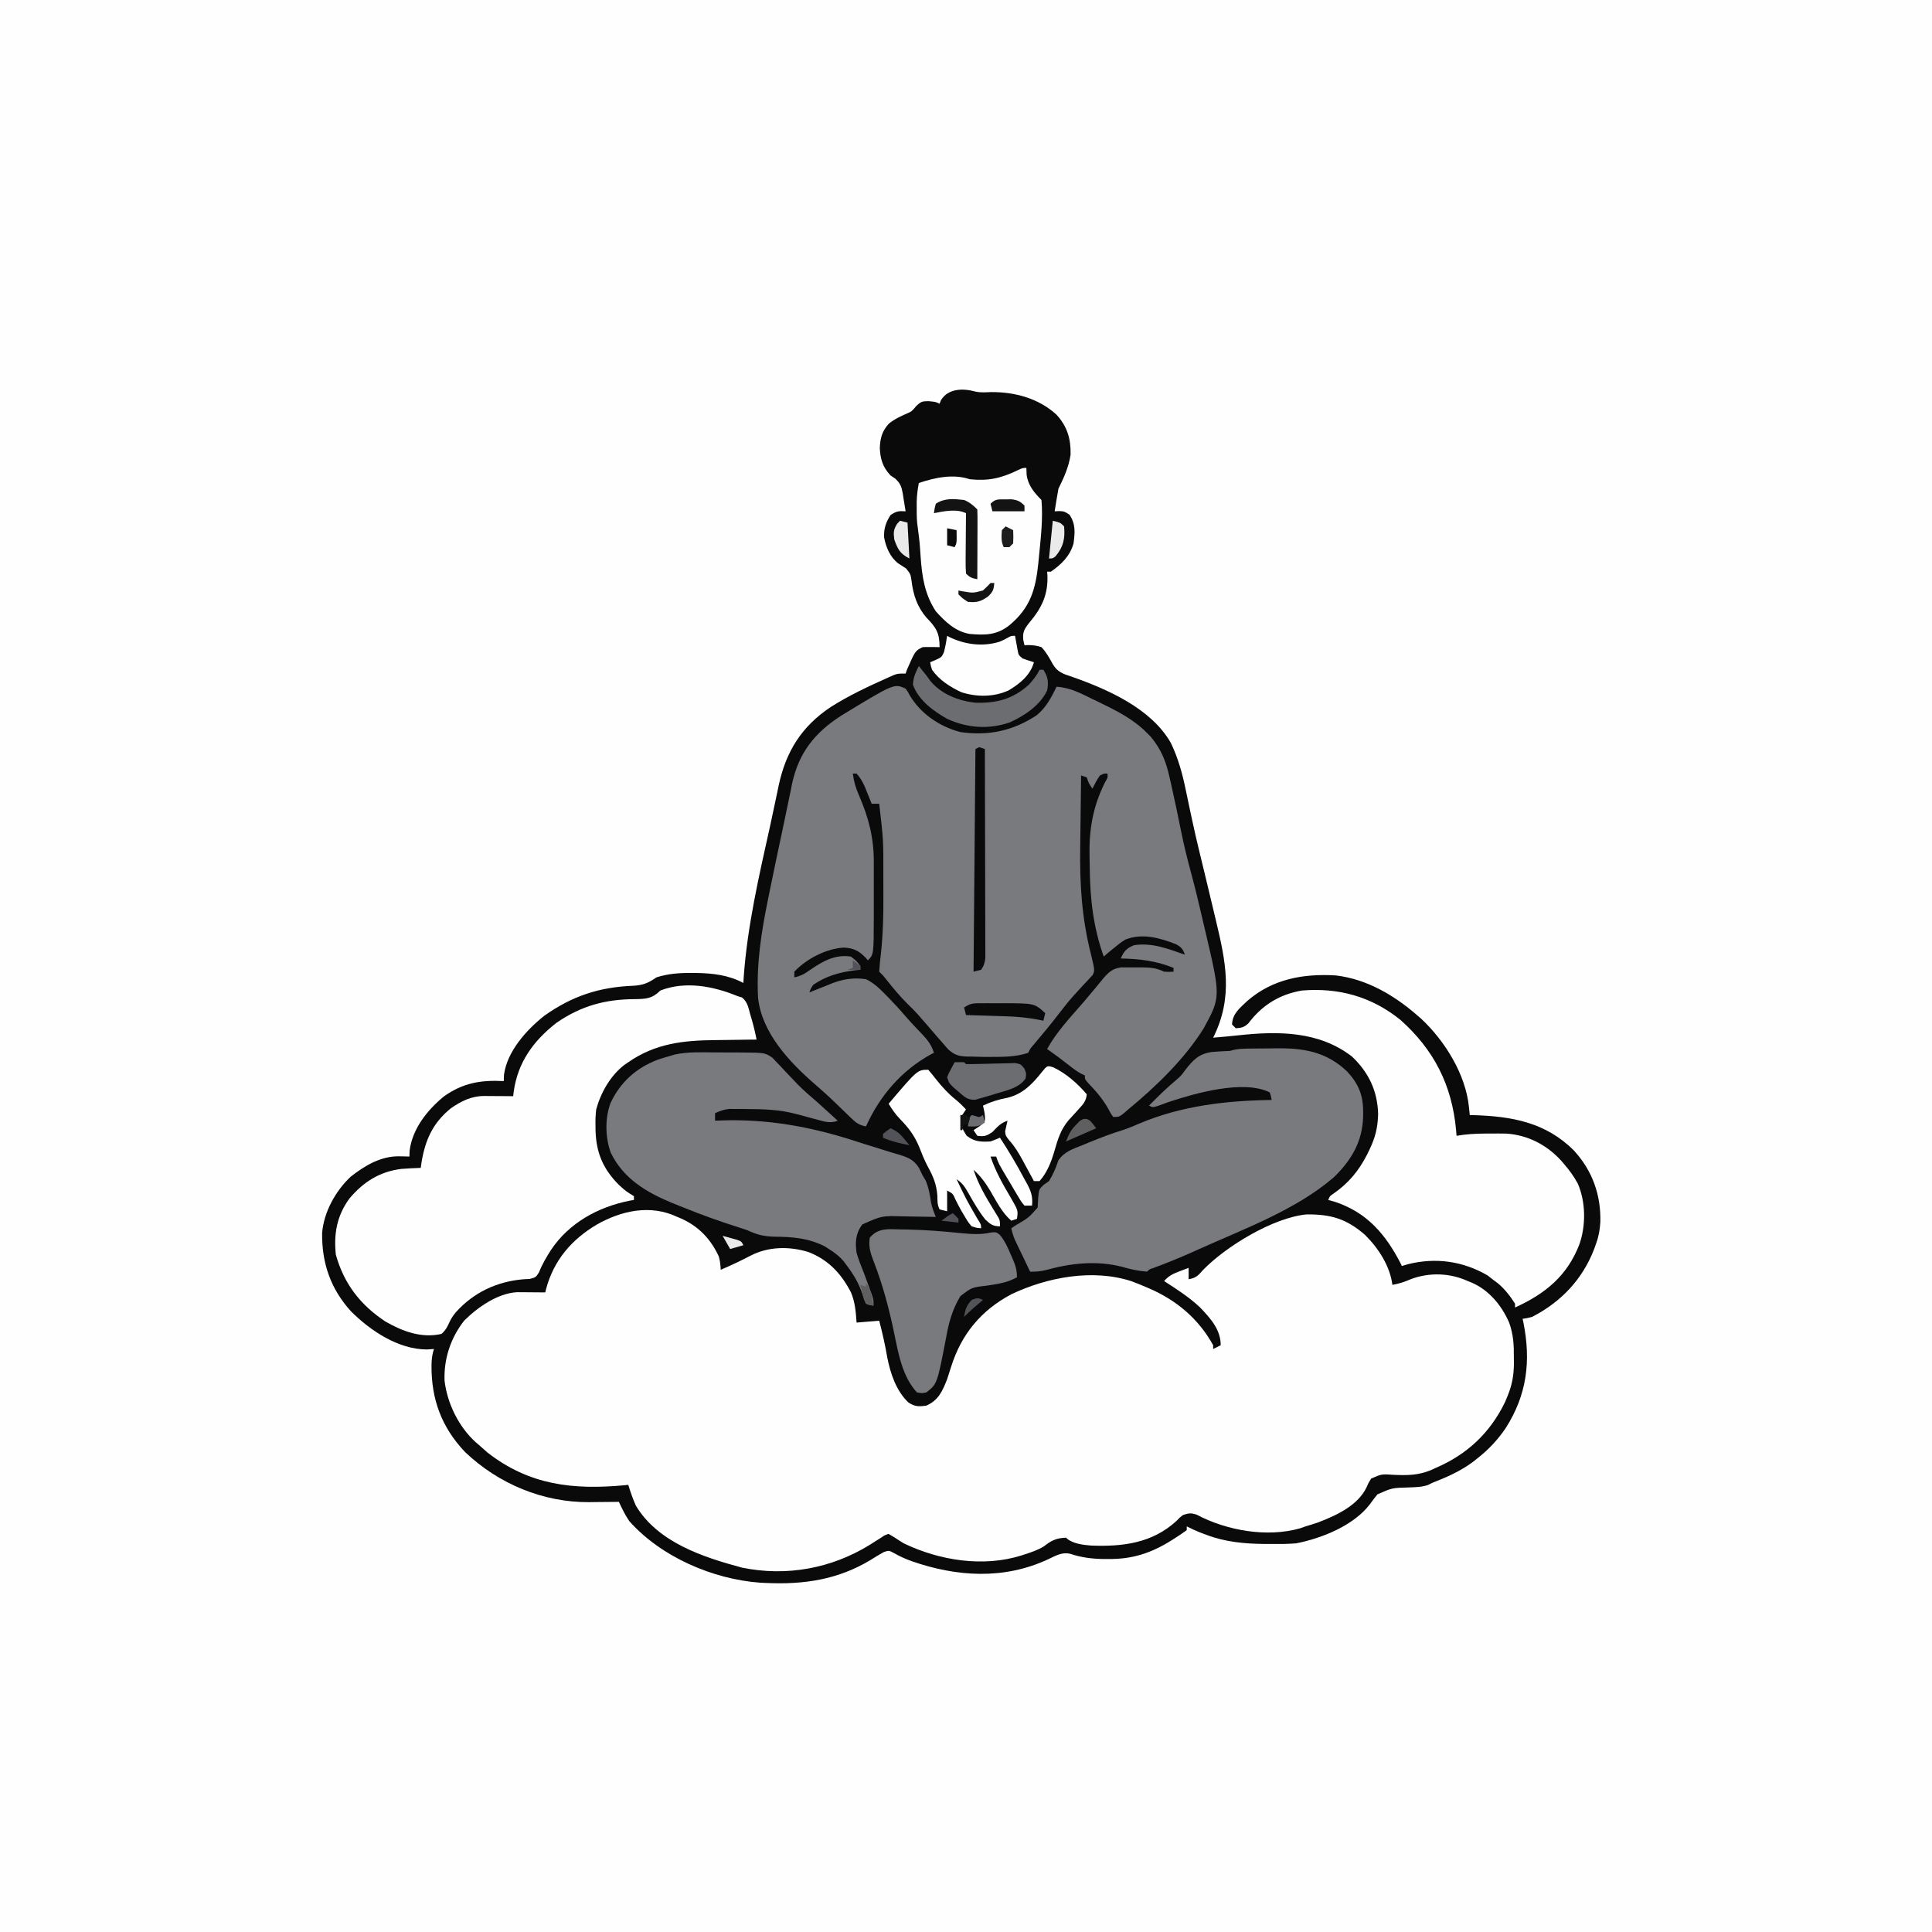
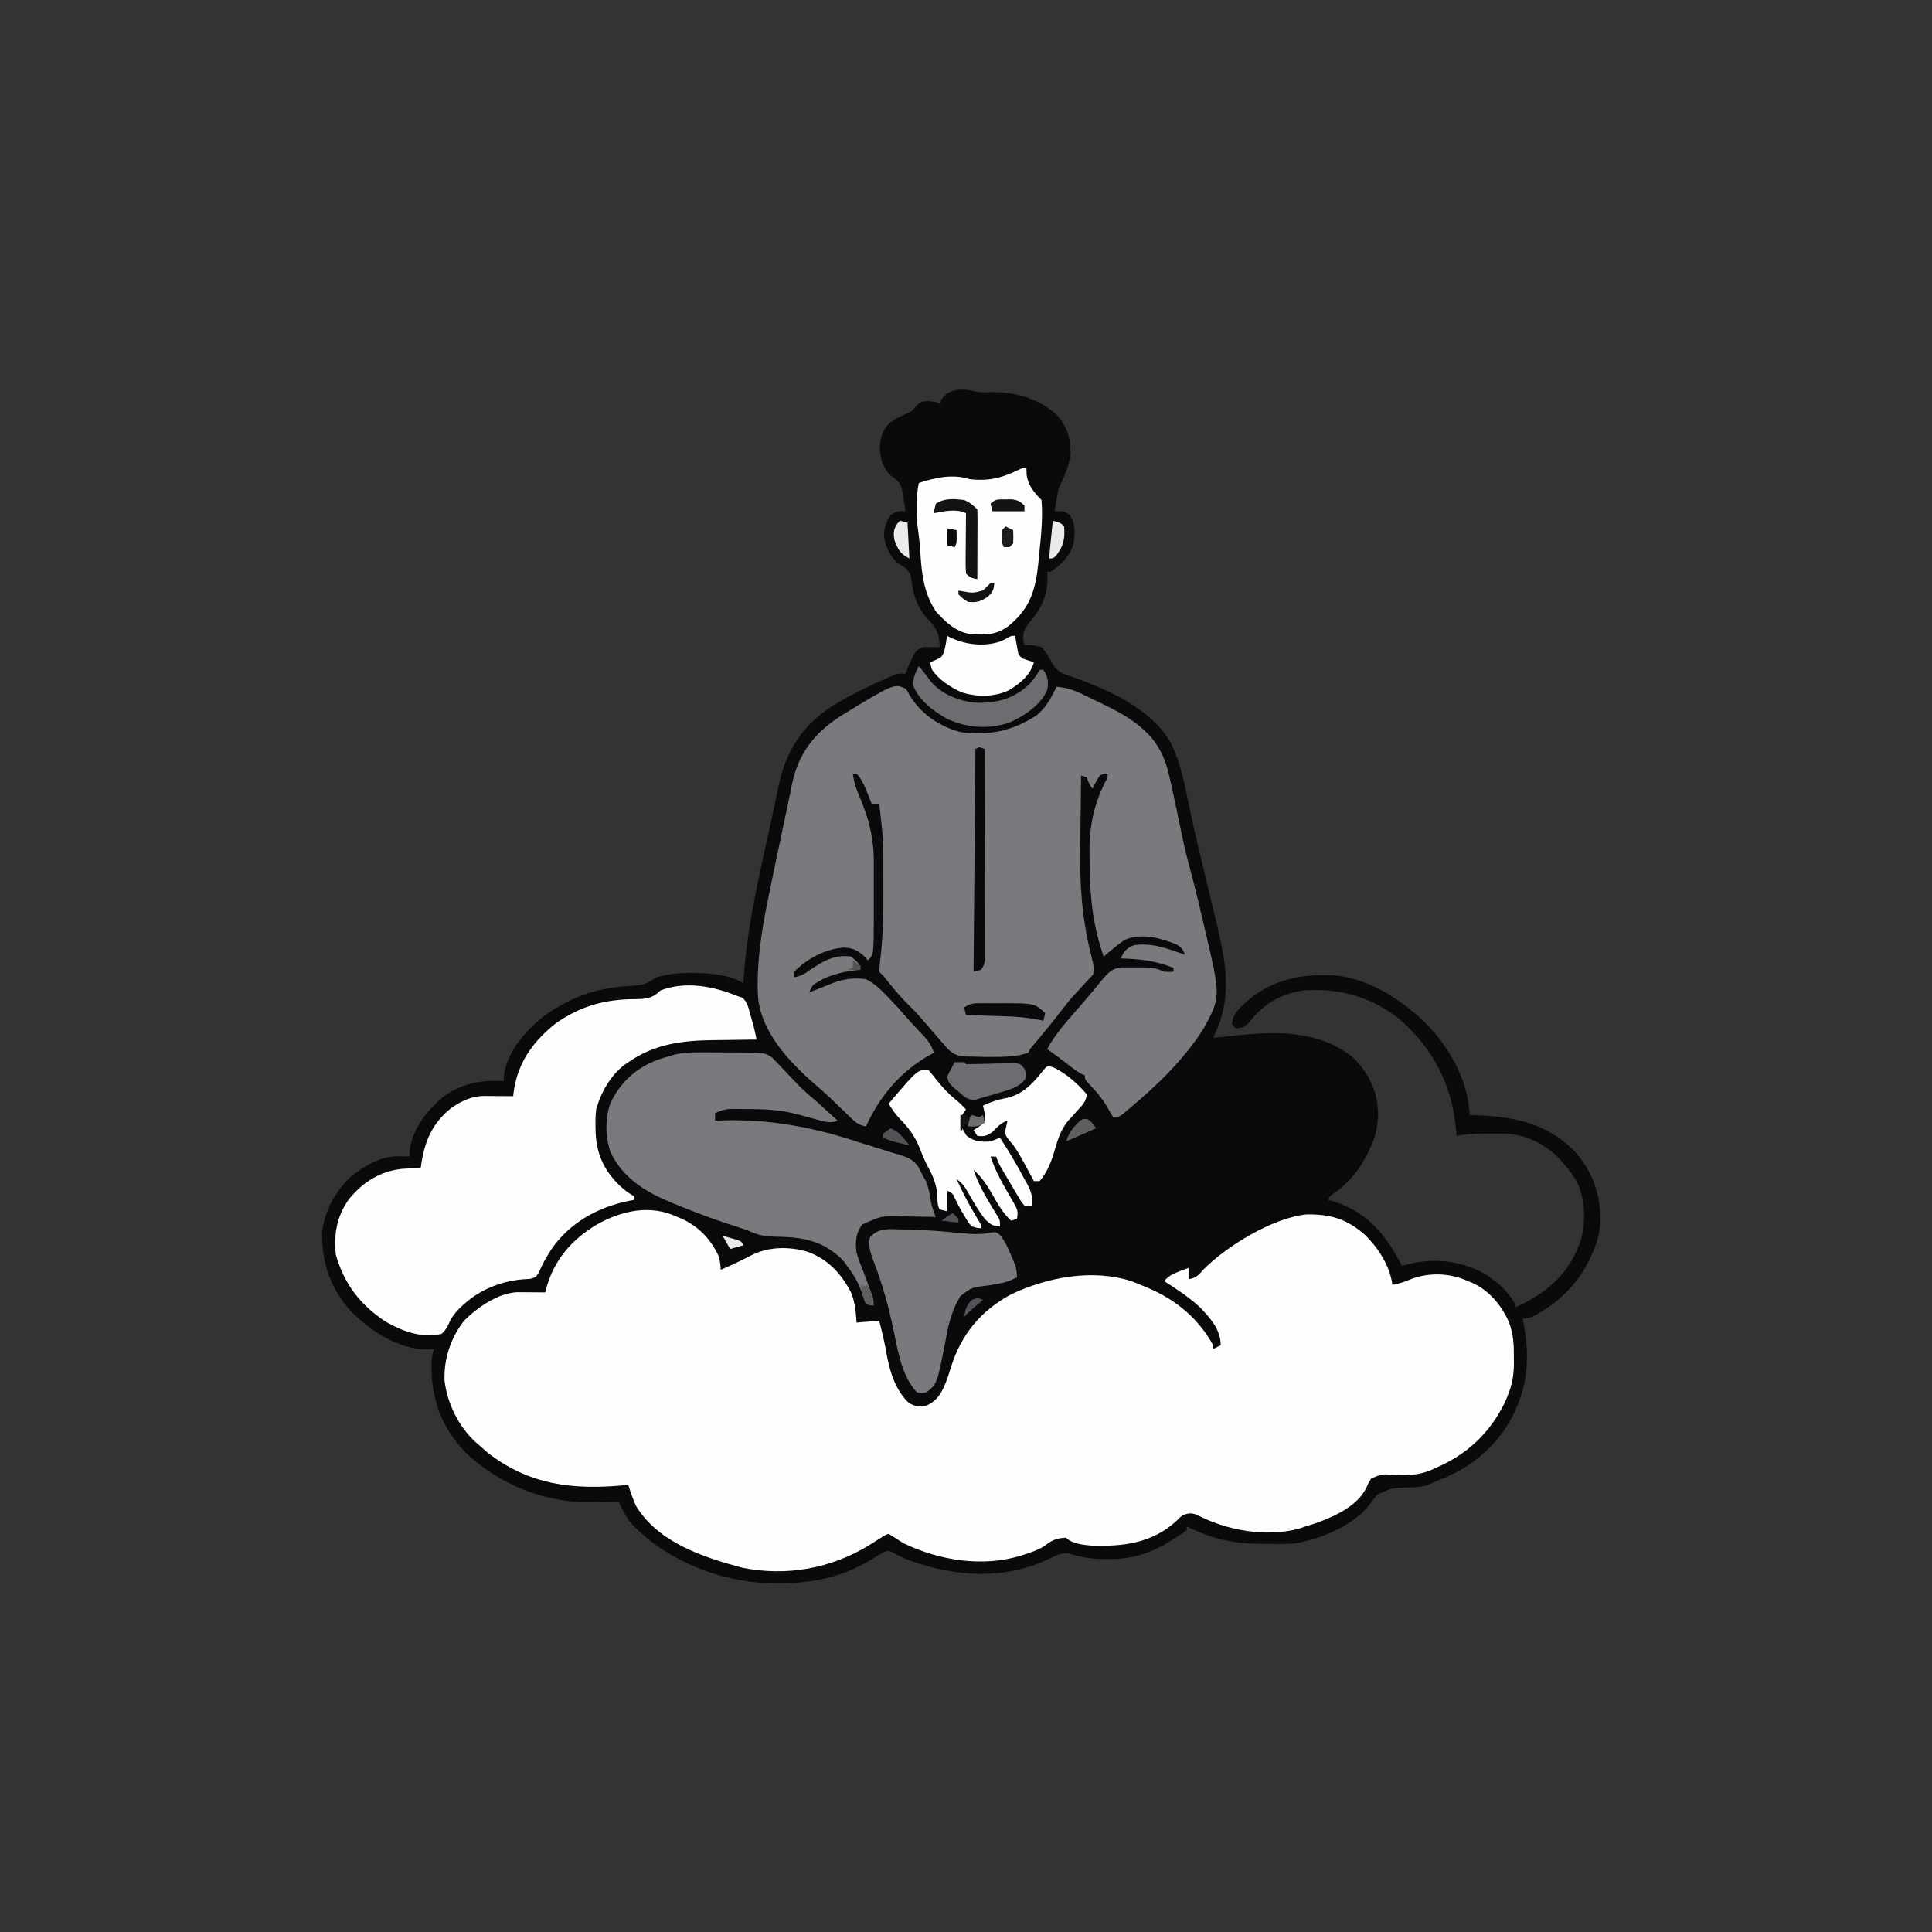
<svg xmlns="http://www.w3.org/2000/svg" version="1.1" width="1024" height="1024">
  <rect width="100%" height="100%" fill="#333333" stroke="none" />
-   <path d="M0 0 C337.92 0 675.84 0 1024 0 C1024 337.92 1024 675.84 1024 1024 C686.08 1024 348.16 1024 0 1024 C0 686.08 0 348.16 0 0 Z " fill="#FEFEFE" transform="translate(0,0)" />
  <path d="M0 0 C2.848 0.645 5.483 0.41 8.398 0.285 C20.998 0.22 33.434 3.553 42.922 12.133 C48.707 18.327 50.72 25.045 50.52 33.449 C49.609 39.798 46.941 45.763 44.086 51.473 C43.7 53.508 43.35 55.551 43.023 57.598 C42.847 58.693 42.67 59.789 42.488 60.918 C42.356 61.761 42.223 62.604 42.086 63.473 C42.853 63.437 43.62 63.4 44.41 63.363 C47.086 63.473 47.086 63.473 49.898 65.223 C53.227 70.168 52.877 74.686 52.086 80.473 C50.28 87.114 45.647 91.621 40.086 95.473 C39.426 95.473 38.766 95.473 38.086 95.473 C38.132 96.079 38.179 96.684 38.227 97.309 C38.67 107.606 35.244 114.687 28.672 122.465 C26.069 125.76 24.971 127.474 25.461 131.723 C25.667 132.63 25.873 133.538 26.086 134.473 C26.666 134.44 27.246 134.408 27.844 134.375 C30.498 134.414 32.562 134.623 35.086 135.473 C37.65 138.179 39.287 141.229 41.086 144.473 C43.511 148.669 46.608 149.665 51.023 151.098 C70.098 157.8 93.214 167.919 103.655 186.223 C107.596 194.462 109.797 202.493 111.613 211.405 C112.266 214.604 112.952 217.795 113.636 220.986 C113.979 222.59 114.32 224.194 114.659 225.799 C116.008 232.175 117.476 238.517 119.023 244.848 C119.496 246.796 119.969 248.743 120.441 250.691 C120.695 251.733 120.948 252.775 121.208 253.848 C122.897 260.825 124.565 267.807 126.227 274.79 C126.627 276.472 127.029 278.154 127.432 279.835 C132.823 302.319 136.835 320.975 126.086 342.473 C127.711 342.327 129.336 342.181 130.961 342.035 C131.866 341.954 132.771 341.873 133.703 341.789 C135.583 341.613 137.462 341.431 139.338 341.221 C160.526 338.906 182.15 338.925 199.703 352.496 C208.565 360.956 213.152 370.626 213.523 382.848 C213.364 389.797 212.089 395.234 209.086 401.473 C208.639 402.41 208.191 403.347 207.73 404.312 C203.233 413.102 197.812 419.631 189.688 425.246 C187.94 426.399 187.94 426.399 187.086 428.473 C188.323 428.823 189.561 429.174 190.836 429.535 C207.679 435.194 217.403 446.623 225.348 461.898 C225.591 462.418 225.835 462.937 226.086 463.473 C227.751 462.991 227.751 462.991 229.449 462.5 C244.183 458.843 258.532 460.914 271.523 468.473 C272.369 469.133 273.215 469.793 274.086 470.473 C275.076 471.215 276.066 471.958 277.086 472.723 C280.679 475.774 283.598 479.476 286.086 483.473 C286.086 484.133 286.086 484.793 286.086 485.473 C302.08 478.218 313.757 468.728 320.176 452.039 C323.705 442.089 323.6 429.551 319.348 419.793 C317.284 415.998 314.938 412.712 312.086 409.473 C311.584 408.878 311.083 408.284 310.566 407.672 C302.887 399.245 292.788 394.023 281.417 393.304 C278.596 393.241 275.783 393.248 272.961 393.285 C272.011 393.286 271.061 393.286 270.082 393.287 C264.983 393.319 260.111 393.603 255.086 394.473 C255 393.419 254.913 392.366 254.824 391.281 C252.625 367.532 243.078 348.815 225.281 332.977 C209.912 320.627 192.538 315.863 173.086 317.473 C161.19 319.529 151.981 325.248 144.754 334.871 C142.595 336.944 141.046 337.292 138.086 337.473 C137.426 336.813 136.766 336.153 136.086 335.473 C136.333 329.61 140.267 326.734 144.277 322.906 C157.608 311.355 173.898 308.423 191.086 309.473 C207.396 311.383 221.893 319.885 234.086 330.473 C234.821 331.107 235.555 331.741 236.312 332.395 C248.921 344.15 259.918 361.913 261.66 379.238 C261.783 380.434 261.783 380.434 261.909 381.653 C261.967 382.254 262.026 382.854 262.086 383.473 C262.664 383.487 263.243 383.502 263.839 383.517 C284.297 384.093 302.425 387.298 317.387 402.379 C327.136 413.021 331.675 425.915 331.305 440.223 C331.033 444.255 330.47 447.684 329.086 451.473 C328.768 452.384 328.449 453.295 328.121 454.234 C321.922 470.535 310.491 482.563 295.086 490.473 C292.191 491.195 292.191 491.195 290.086 491.473 C290.23 492.107 290.375 492.741 290.523 493.395 C294.588 513.831 292.428 531.736 281.086 549.473 C276.826 555.722 272.028 560.808 266.086 565.473 C264.978 566.352 264.978 566.352 263.848 567.25 C257.107 572.292 249.868 575.404 242.086 578.473 C241.334 578.848 240.583 579.223 239.809 579.609 C236.383 580.696 233.213 580.722 229.637 580.85 C220.924 581.079 220.924 581.079 213.164 584.508 C211.769 586.204 210.435 587.952 209.164 589.742 C200.539 601.075 183.634 607.827 170.086 610.473 C165.617 610.848 161.193 610.849 156.711 610.785 C155.582 610.788 154.452 610.792 153.289 610.795 C142.738 610.729 132.435 609.74 122.523 605.973 C121.388 605.55 120.252 605.127 119.082 604.691 C116.678 603.713 114.379 602.684 112.086 601.473 C112.086 602.133 112.086 602.793 112.086 603.473 C109.969 605.032 107.871 606.454 105.648 607.848 C105.008 608.253 104.368 608.657 103.708 609.074 C93.133 615.656 83.334 618.857 70.836 618.785 C69.914 618.785 68.991 618.784 68.041 618.783 C61.849 618.7 56.278 617.985 50.363 616.031 C45.965 614.952 42.61 617.058 38.648 618.91 C15.187 629.841 -9.729 628.268 -33.789 619.91 C-37.053 618.687 -39.964 617.443 -42.984 615.695 C-45.81 614.175 -45.81 614.175 -48.504 615.109 C-50.87 616.448 -53.188 617.817 -55.477 619.285 C-72.837 629.762 -90.971 632.412 -110.914 631.473 C-112.43 631.407 -112.43 631.407 -113.977 631.34 C-139.213 629.479 -166.589 617.624 -183.379 598.688 C-185.606 595.474 -187.236 591.997 -188.914 588.473 C-190.009 588.488 -190.009 588.488 -191.126 588.504 C-194.493 588.546 -197.86 588.572 -201.227 588.598 C-202.374 588.614 -203.522 588.631 -204.705 588.648 C-229.177 588.787 -252.672 578.951 -270.41 562.102 C-282.937 548.898 -288.368 533.995 -288.207 516.019 C-288.125 512.931 -287.896 510.42 -286.914 507.473 C-288.152 507.555 -289.389 507.638 -290.664 507.723 C-305.796 507.675 -320.583 497.82 -330.918 487.465 C-341.654 475.639 -346.341 462.034 -346.191 446.105 C-345.343 434.998 -339.113 423.729 -331.035 416.137 C-323.427 410.168 -314.909 405.107 -305.039 405.348 C-304.072 405.366 -303.105 405.384 -302.109 405.402 C-301.385 405.426 -300.66 405.449 -299.914 405.473 C-299.873 404.4 -299.832 403.328 -299.789 402.223 C-298.276 390.649 -290.467 380.893 -281.723 373.66 C-271.656 366.457 -262.135 364.83 -249.914 365.473 C-249.873 364.38 -249.832 363.286 -249.789 362.16 C-248.167 349.713 -237.812 338.269 -228.352 330.785 C-213.684 320.404 -199.343 315.662 -181.4 314.953 C-176.032 314.667 -173.27 313.468 -168.914 310.473 C-162.779 308.556 -157.13 308.122 -150.727 308.16 C-149.807 308.163 -148.887 308.166 -147.94 308.168 C-139.212 308.302 -130.714 309.252 -122.914 313.473 C-122.851 312.398 -122.788 311.322 -122.723 310.215 C-120.784 283.16 -114.533 256.26 -108.652 229.834 C-107.873 226.285 -107.126 222.729 -106.383 219.172 C-105.873 216.772 -105.362 214.372 -104.852 211.973 C-104.63 210.893 -104.409 209.813 -104.181 208.7 C-100.283 190.667 -92.01 177.451 -76.535 167.152 C-66.824 161.007 -56.394 156.147 -45.914 151.473 C-44.526 150.852 -44.526 150.852 -43.109 150.219 C-40.914 149.473 -40.914 149.473 -36.914 149.473 C-36.574 148.483 -36.574 148.483 -36.227 147.473 C-31.834 137.433 -31.834 137.433 -27.914 135.473 C-26.374 135.403 -24.831 135.388 -23.289 135.41 C-22.472 135.419 -21.655 135.428 -20.812 135.438 C-19.873 135.455 -19.873 135.455 -18.914 135.473 C-18.914 127.945 -20.689 125.169 -25.844 119.848 C-30.681 114.298 -32.856 107.873 -33.727 100.66 C-34.277 96.783 -34.277 96.783 -36.633 93.801 C-38.035 92.869 -39.448 91.954 -40.871 91.055 C-45.158 87.735 -47.355 82.516 -48.32 77.262 C-48.531 72.67 -47.371 69.295 -44.914 65.473 C-41.686 63.321 -40.63 63.272 -36.914 63.473 C-37.285 61.05 -37.684 58.638 -38.102 56.223 C-38.253 55.2 -38.253 55.2 -38.408 54.156 C-39.056 50.55 -39.64 48.728 -42.352 46.203 C-43.197 45.632 -44.043 45.061 -44.914 44.473 C-49.001 40.123 -50.313 35.902 -50.602 29.973 C-50.36 24.616 -49.458 21.146 -45.895 17.109 C-42.94 14.667 -39.726 13.168 -36.23 11.637 C-33.636 10.501 -33.636 10.501 -31.289 7.66 C-28.662 5.24 -28.123 5.14 -24.727 5.098 C-20.914 5.473 -20.914 5.473 -18.914 6.473 C-18.687 5.875 -18.46 5.276 -18.227 4.66 C-14.43 -1.668 -6.575 -1.812 0 0 Z " fill="#0A0A0B" transform="translate(516.914,207.527)" />
  <path d="M0 0 C0.67 0.278 1.341 0.557 2.031 0.844 C11.31 4.984 17.776 11.788 22 21 C22.656 23.44 22.89 25.462 23 28 C28.477 25.714 33.745 23.157 39.014 20.43 C48.42 15.639 59.294 15.53 69.375 18.562 C80.023 22.664 86.893 30.012 92.062 40.066 C94.238 45.243 94.613 50.432 95 56 C100.94 55.505 100.94 55.505 107 55 C108.672 61.45 110.142 67.804 111.25 74.375 C112.93 82.959 115.996 92.233 122.512 98.363 C125.933 100.614 127.974 100.565 132 100 C138.435 97.168 140.55 92.238 143 86 C143.733 83.798 144.432 81.587 145.128 79.374 C150.521 62.24 160.94 49.553 177 41 C196.008 31.975 220.06 27.369 240.688 34.062 C243.149 34.98 245.589 35.958 248 37 C248.609 37.257 249.218 37.514 249.845 37.779 C264.487 44.072 276.269 53.952 284 68 C284 68.66 284 69.32 284 70 C285.32 69.34 286.64 68.68 288 68 C288 59.599 282.474 53.629 276.891 47.797 C271.124 42.451 264.616 38.209 258 34 C260.408 31.208 262.761 30.103 266.188 28.812 C267.539 28.296 267.539 28.296 268.918 27.77 C269.605 27.516 270.292 27.262 271 27 C271 28.98 271 30.96 271 33 C274.797 32.448 276.157 30.978 278.625 28.125 C290.928 15.482 315.828 0.368 333.48 -1.336 C346.36 -1.472 354.704 0.993 364.488 9.508 C371.562 16.526 377.699 25.919 379 36 C382.572 35.396 385.561 34.378 388.875 32.938 C398.663 29.313 409.513 29.669 419 34 C419.673 34.267 420.346 34.534 421.039 34.809 C430.233 38.802 436.899 46.9 440.857 55.961 C443.131 62.195 443.453 67.904 443.375 74.5 C443.392 75.971 443.392 75.971 443.41 77.473 C443.385 83.863 442.448 89.102 440 95 C439.575 96.029 439.149 97.057 438.711 98.117 C430.819 114.408 418.614 125.892 402 133 C401.102 133.414 400.203 133.828 399.277 134.254 C392.49 136.994 386.801 137.009 379.625 136.688 C373.3 136.25 373.3 136.25 367.734 138.672 C366.323 140.926 366.323 140.926 365.25 143.422 C360.553 153.11 349.034 158.313 339.484 161.961 C337.333 162.7 335.186 163.372 333 164 C332.027 164.348 331.054 164.696 330.051 165.055 C312.508 170.014 291.128 166.227 275.367 157.855 C272.417 156.789 270.948 156.982 268 158 C266.195 159.368 266.195 159.368 264.562 161.125 C251.654 172.959 235.96 174.849 219.173 174.17 C214.95 173.84 209.15 173.15 206 170 C200.845 170.206 198.278 171.465 194.285 174.594 C191.181 176.504 187.88 177.62 184.438 178.75 C183.8 178.96 183.163 179.171 182.506 179.388 C162.178 185.823 138.904 182.112 120 173 C118.417 172.033 116.85 171.038 115.312 170 C114.219 169.34 113.126 168.68 112 168 C110.036 168.609 110.036 168.609 108 170 C107.083 170.572 106.167 171.145 105.223 171.734 C103.658 172.732 103.658 172.732 102.062 173.75 C81.742 186.304 57.967 190.727 34.27 185.879 C13.537 180.306 -10.29 172.506 -22 153 C-23.573 149.396 -24.867 145.764 -26 142 C-26.683 142.072 -27.366 142.144 -28.07 142.219 C-55.32 144.728 -78.422 142.174 -100.625 124.875 C-102.1 123.602 -103.56 122.312 -105 121 C-105.63 120.461 -106.261 119.922 -106.91 119.367 C-115.91 111.179 -121.964 98.812 -123.379 86.777 C-123.806 75.216 -120.156 64.13 -113 55 C-105.938 47.938 -95.292 40.467 -84.985 39.886 C-84.294 39.892 -83.603 39.897 -82.891 39.902 C-82.137 39.906 -81.382 39.909 -80.605 39.912 C-79.828 39.92 -79.051 39.929 -78.25 39.938 C-77.457 39.942 -76.664 39.947 -75.848 39.951 C-73.898 39.963 -71.949 39.981 -70 40 C-69.853 39.394 -69.706 38.788 -69.555 38.164 C-65.484 22.959 -56.037 11.958 -42.633 4.02 C-29.525 -3.394 -14.224 -6.762 0 0 Z " fill="#FEFEFE" transform="translate(359,645)" />
  <path d="M0 0 C1.168 1.566 1.168 1.566 2.188 3.562 C7.98 13.304 18.065 20.166 29 23 C43.802 25.189 57.139 22.332 69.582 14 C74.506 9.927 77.231 4.652 80 -1 C87.15 -0.612 92.9 2.507 99.25 5.625 C100.319 6.134 101.387 6.643 102.488 7.168 C111.482 11.528 120.835 16.192 127.875 23.438 C128.553 24.117 129.231 24.796 129.93 25.496 C135.626 32.385 138.102 38.79 140 47.5 C140.375 49.135 140.375 49.135 140.758 50.803 C142.687 59.307 144.439 67.847 146.176 76.392 C147.602 83.33 149.277 90.164 151.125 97.001 C153.383 105.355 155.422 113.752 157.353 122.188 C157.797 124.119 158.248 126.048 158.706 127.977 C167.054 163.386 167.054 163.386 158 180 C147.923 196.211 132.697 210.893 118 223 C116.608 224.207 116.608 224.207 115.188 225.438 C113 227 113 227 110 227 C108.711 225.164 108.711 225.164 107.375 222.625 C104.441 217.425 100.878 213.329 96.758 209.031 C95 207 95 207 95 205 C94.429 204.738 93.858 204.477 93.27 204.207 C90.833 202.911 88.84 201.412 86.688 199.688 C82.869 196.666 78.985 193.798 75 191 C79.935 182.002 87.178 174.378 93.859 166.656 C95.962 164.222 98.033 161.764 100.078 159.281 C100.815 158.391 100.815 158.391 101.567 157.483 C102.499 156.356 103.426 155.224 104.347 154.087 C107.273 150.561 109.563 148.285 114.211 147.741 C114.996 147.739 115.781 147.737 116.59 147.734 C117.457 147.732 118.324 147.729 119.217 147.727 C120.115 147.734 121.012 147.742 121.938 147.75 C122.831 147.742 123.725 147.735 124.646 147.727 C129.255 147.74 132.782 147.956 137 150 C139.709 150.168 139.709 150.168 142 150 C142 149.34 142 148.68 142 148 C132.612 144.177 123.997 143.254 114 143 C115.785 139.16 116.965 137.647 121 136 C130.496 134.456 139.183 137.902 148 141 C146.972 138.066 146.182 137.106 143.453 135.516 C134.898 132.135 125.522 129.451 116.551 132.957 C114.528 134.171 112.79 135.467 111 137 C110.402 137.477 109.804 137.954 109.188 138.445 C107.765 139.598 106.378 140.794 105 142 C99.436 126.368 97.74 111.316 97.595 94.868 C97.574 93.057 97.54 91.246 97.492 89.436 C97.12 74.948 99.149 62.654 105.698 49.622 C107.148 47.189 107.148 47.189 107 45 C105.113 44.965 105.113 44.965 103 46 C101.405 48.242 100.255 50.536 99 53 C97 50 97 50 96 47 C95.01 46.67 94.02 46.34 93 46 C92.859 54.496 92.753 62.99 92.689 71.487 C92.658 75.436 92.617 79.384 92.547 83.332 C92.203 103.402 93.343 121.701 98.342 141.233 C100.288 149.415 100.288 149.415 99.095 151.836 C98.615 152.344 98.135 152.852 97.641 153.375 C96.841 154.253 96.841 154.253 96.025 155.149 C95.146 156.065 95.146 156.065 94.25 157 C93.038 158.327 91.828 159.656 90.621 160.988 C90.01 161.657 89.399 162.325 88.769 163.014 C86.141 165.964 83.72 169.057 81.312 172.188 C76.973 177.799 72.485 183.26 67.898 188.672 C65.988 190.841 65.988 190.841 65 193 C58.414 195.27 51.261 195.181 44.375 195.188 C43.588 195.188 42.801 195.189 41.991 195.19 C39.657 195.168 37.332 195.088 35 195 C34.228 195.004 33.457 195.008 32.662 195.012 C28.124 194.849 25.6 194.103 22.305 190.902 C21.139 189.601 19.996 188.278 18.875 186.938 C18.27 186.252 17.666 185.567 17.042 184.861 C15.34 182.925 13.667 180.967 12 179 C10.71 177.52 9.419 176.04 8.125 174.562 C7.609 173.962 7.094 173.361 6.562 172.742 C4.825 170.805 2.99 169.002 1.125 167.188 C-2.967 163.167 -6.538 158.798 -10.117 154.32 C-11.945 151.986 -11.945 151.986 -14 150 C-13.816 146.904 -13.519 143.905 -13.137 140.832 C-11.958 130.076 -11.725 119.454 -11.794 108.641 C-11.813 105.672 -11.815 102.702 -11.814 99.732 C-11.764 80.282 -11.764 80.282 -14 61 C-15.32 61 -16.64 61 -18 61 C-18.326 60.18 -18.652 59.36 -18.988 58.516 C-19.425 57.438 -19.862 56.36 -20.312 55.25 C-20.742 54.183 -21.171 53.115 -21.613 52.016 C-22.854 49.317 -24.012 47.196 -26 45 C-26.66 45 -27.32 45 -28 45 C-27.432 49.234 -26.422 52.727 -24.688 56.625 C-19.572 68.545 -16.841 78.93 -16.867 91.883 C-16.866 92.933 -16.865 93.984 -16.864 95.067 C-16.864 97.287 -16.865 99.508 -16.87 101.729 C-16.875 105.092 -16.87 108.456 -16.863 111.82 C-16.864 113.987 -16.865 116.154 -16.867 118.32 C-16.865 119.311 -16.863 120.302 -16.861 121.324 C-16.925 140.925 -16.925 140.925 -20 144 C-20.366 143.567 -20.732 143.134 -21.109 142.688 C-24.705 138.989 -27.485 137.496 -32.688 137.25 C-42.083 137.744 -52.481 143.155 -59 150 C-59 150.99 -59 151.98 -59 153 C-55.669 152.379 -53.549 151.157 -50.812 149.188 C-43.919 144.498 -37.527 140.721 -29 142 C-26 144.375 -26 144.375 -24 147 C-24 147.66 -24 148.32 -24 149 C-25.199 149.112 -25.199 149.112 -26.422 149.227 C-34.723 150.22 -42.043 152.193 -49 157 C-50.35 159.068 -50.35 159.068 -51 161 C-50.383 160.746 -49.765 160.492 -49.129 160.23 C-46.427 159.133 -43.715 158.064 -41 157 C-40.247 156.692 -39.494 156.384 -38.719 156.066 C-32.938 153.878 -27.152 153.049 -21 154 C-16.812 156.015 -13.867 158.894 -10.625 162.188 C-10.141 162.679 -9.657 163.17 -9.158 163.676 C-5.946 166.96 -2.867 170.328 0.105 173.828 C1.639 175.586 3.2 177.289 4.801 178.984 C5.545 179.777 5.545 179.777 6.305 180.586 C7.287 181.63 8.275 182.668 9.27 183.701 C12.009 186.624 13.789 189.17 15 193 C14.429 193.294 13.858 193.588 13.27 193.891 C-2.291 202.5 -13.719 215.855 -21 232 C-24.548 231.415 -26.267 230.13 -28.828 227.648 C-29.905 226.618 -29.905 226.618 -31.004 225.566 C-31.745 224.843 -32.486 224.12 -33.25 223.375 C-34.712 221.965 -36.176 220.556 -37.641 219.148 C-38.363 218.454 -39.085 217.759 -39.829 217.044 C-42.565 214.468 -45.388 212.005 -48.227 209.546 C-61.735 197.768 -76.474 182.143 -78.238 163.481 C-79.102 145.872 -76.512 129.185 -73 112 C-72.659 110.317 -72.318 108.634 -71.977 106.951 C-69.916 96.825 -67.795 86.712 -65.625 76.608 C-64.624 71.947 -63.641 67.282 -62.692 62.609 C-62.078 59.591 -61.443 56.577 -60.812 53.562 C-60.511 52.031 -60.511 52.031 -60.203 50.468 C-56.67 33.967 -48.186 23.4 -34.345 14.428 C-6.046 -2.809 -6.046 -2.809 0 0 Z " fill="#787A7E" transform="translate(480,365)" />
  <path d="M0 0 C0.744 0.223 1.488 0.446 2.254 0.676 C5.207 2.916 5.737 6.381 6.688 9.812 C6.9 10.525 7.112 11.237 7.33 11.971 C8.402 15.625 9.279 19.258 10 23 C8.308 23.014 8.308 23.014 6.582 23.028 C2.317 23.069 -1.947 23.135 -6.211 23.208 C-8.042 23.235 -9.872 23.257 -11.703 23.271 C-28.705 23.411 -43.628 24.993 -58 35 C-59.013 35.692 -59.013 35.692 -60.047 36.398 C-67.408 42.033 -72.589 51.116 -75 60 C-75.389 62.974 -75.431 65.879 -75.375 68.875 C-75.364 69.666 -75.353 70.457 -75.342 71.271 C-75.022 83.02 -71.273 91.773 -62.836 100.148 C-59.17 103.437 -59.17 103.437 -55 106 C-55 106.66 -55 107.32 -55 108 C-55.776 108.135 -56.552 108.271 -57.352 108.41 C-74.036 111.735 -89.355 120.149 -98.956 134.472 C-101.399 138.317 -103.645 142.093 -105.312 146.352 C-107 149 -107 149 -110.117 149.848 C-111.357 149.919 -112.597 149.989 -113.875 150.062 C-127.747 151.309 -139.971 157.02 -149.375 167.5 C-150.924 169.374 -151.993 170.984 -152.977 173.215 C-154.106 175.669 -154.957 177.217 -157 179 C-167.544 181.414 -177.608 177.666 -186.684 172.461 C-199.998 163.696 -208.705 152.394 -213 137 C-214.153 125.801 -212.458 116.415 -205.812 107.25 C-198.375 98.422 -189.759 92.938 -178.188 91.539 C-174.79 91.286 -171.406 91.099 -168 91 C-167.797 89.567 -167.797 89.567 -167.59 88.105 C-165.614 76.24 -161.658 67.225 -152.055 59.434 C-146.615 55.638 -141.041 52.86 -134.332 52.902 C-133.439 52.906 -132.547 52.909 -131.627 52.912 C-130.234 52.925 -130.234 52.925 -128.812 52.938 C-127.872 52.942 -126.932 52.947 -125.963 52.951 C-123.642 52.963 -121.321 52.979 -119 53 C-118.914 52.25 -118.827 51.5 -118.738 50.727 C-116.591 35.086 -108.385 23.765 -96.059 14.105 C-82.874 5.03 -69.975 1.571 -54.127 1.561 C-48.348 1.45 -45.284 1.228 -41 -3 C-27.693 -8.215 -12.656 -5.247 0 0 Z " fill="#FEFEFE" transform="translate(391,528)" />
-   <path d="M0 0 C0.791 -0.008 1.582 -0.016 2.397 -0.024 C4.075 -0.038 5.752 -0.049 7.43 -0.057 C9.129 -0.068 10.828 -0.089 12.527 -0.118 C27.412 -0.379 39.77 1.421 51.008 12.156 C57.165 18.816 59.577 24.888 59.5 33.863 C59.49 35.045 59.49 35.045 59.48 36.25 C59.074 49.418 53.23 59.227 43.93 68.246 C23.848 85.529 -3.521 95.502 -27.5 106.301 C-28.661 106.825 -29.823 107.348 -31.019 107.888 C-37.781 110.903 -44.593 113.676 -51.533 116.256 C-53.906 117.013 -53.906 117.013 -55 118.238 C-59.662 117.886 -63.778 117.014 -68.25 115.676 C-81.671 112.257 -95.32 113.683 -108.496 117.363 C-111.567 118.13 -113.88 118.313 -117 118.238 C-118.485 115.158 -119.962 112.073 -121.438 108.988 C-121.858 108.116 -122.279 107.243 -122.713 106.344 C-123.116 105.499 -123.519 104.655 -123.934 103.785 C-124.305 103.01 -124.677 102.235 -125.06 101.437 C-125.941 99.377 -126.528 97.423 -127 95.238 C-126.154 94.681 -125.309 94.125 -124.438 93.551 C-117.834 89.689 -117.834 89.689 -113 84.238 C-112.898 82.614 -112.818 80.989 -112.75 79.363 C-112.315 74.528 -112.315 74.528 -109.688 72.113 C-108.801 71.495 -107.914 70.876 -107 70.238 C-104.876 66.811 -103.286 63.137 -102.066 59.301 C-98.849 54.532 -94.285 53.207 -89.062 51.113 C-87.496 50.459 -87.496 50.459 -85.897 49.792 C-79.867 47.304 -73.83 45.007 -67.594 43.09 C-64.746 42.155 -62.057 41.003 -59.312 39.801 C-36.819 30.314 -13.216 27.591 11 27.238 C10.652 25.263 10.652 25.263 10 23.238 C-3.885 16.296 -29.681 23.704 -43.691 28.357 C-45.557 29.006 -47.41 29.693 -49.262 30.383 C-52 31.238 -52 31.238 -54 30.238 C-49.191 25.329 -44.351 20.598 -39.066 16.203 C-36.862 14.208 -36.862 14.208 -34.84 11.43 C-30.622 6.014 -27.579 2.794 -20.738 1.814 C-17.494 1.515 -14.255 1.379 -11 1.238 C-7.306 0.007 -3.85 0.037 0 0 Z " fill="#787A7E" transform="translate(663,555.762)" />
  <path d="M0 0 C2.44 0.018 4.879 0.021 7.319 0.02 C8.893 0.025 10.466 0.031 12.04 0.038 C13.117 0.04 13.117 0.04 14.215 0.041 C26.838 0.158 26.838 0.158 30.813 2.861 C31.475 3.565 32.136 4.269 32.817 4.995 C33.567 5.772 34.318 6.549 35.091 7.35 C35.846 8.169 36.601 8.987 37.38 9.831 C38.898 11.43 40.419 13.026 41.942 14.62 C42.682 15.398 43.422 16.176 44.184 16.978 C47.415 20.257 50.88 23.221 54.38 26.206 C56.394 28.004 58.385 29.824 60.38 31.643 C61.328 32.508 62.277 33.373 63.255 34.264 C63.956 34.905 64.657 35.546 65.38 36.206 C61.305 37.855 57.672 36.502 53.63 35.393 C52.952 35.215 52.274 35.036 51.575 34.852 C48.845 34.134 46.118 33.41 43.397 32.657 C34.538 30.293 25.764 30.024 16.63 30.018 C15.108 30 15.108 30 13.555 29.981 C12.574 29.979 11.593 29.977 10.583 29.975 C9.703 29.971 8.823 29.967 7.916 29.963 C5.101 30.233 2.945 31.043 0.38 32.206 C0.38 33.526 0.38 34.846 0.38 36.206 C1.035 36.174 1.691 36.143 2.366 36.111 C28.018 35.062 51.844 39.447 76.207 47.494 C79.087 48.437 81.985 49.317 84.885 50.199 C86.865 50.807 88.838 51.434 90.809 52.069 C93.074 52.79 95.35 53.479 97.637 54.124 C102.472 55.6 105.584 56.734 108.38 61.081 C109.072 62.443 109.741 63.817 110.38 65.206 C110.937 66.134 111.493 67.062 112.067 68.018 C113.631 71.815 114.249 75.473 114.852 79.522 C115.393 82.276 116.307 84.62 117.38 87.206 C116.482 87.185 115.585 87.164 114.661 87.142 C111.299 87.074 107.937 87.024 104.574 86.986 C103.125 86.966 101.677 86.939 100.228 86.904 C88.723 86.575 88.723 86.575 78.38 91.206 C74.907 95.872 74.581 100.596 75.38 106.206 C76.462 109.977 77.921 113.567 79.38 117.206 C80.308 119.702 81.226 122.201 82.13 124.706 C82.558 125.871 82.986 127.036 83.427 128.237 C84.38 131.206 84.38 131.206 84.38 134.206 C82.497 134.018 82.497 134.018 80.38 133.206 C79.325 131.018 79.325 131.018 78.505 128.206 C76.618 122.487 73.993 117.993 70.38 113.206 C69.763 112.37 69.147 111.535 68.512 110.675 C66.27 108.079 64.14 106.423 61.255 104.581 C60.386 104.011 59.517 103.441 58.622 102.854 C49.894 98.417 41.605 97.775 31.971 97.678 C26.366 97.539 22.507 96.679 17.38 94.206 C15.968 93.715 14.548 93.249 13.122 92.803 C2.992 89.616 -6.952 86.039 -16.789 82.038 C-18.628 81.29 -20.473 80.556 -22.318 79.821 C-36.08 74.139 -48.239 66.906 -54.894 53.163 C-57.875 45.133 -57.998 34.91 -55.058 26.893 C-49.833 15.789 -41.515 8.252 -30.058 3.893 C-28.264 3.275 -26.447 2.719 -24.62 2.206 C-23.396 1.845 -22.171 1.484 -20.909 1.112 C-14.052 -0.37 -6.981 -0.054 0 0 Z " fill="#787A7E" transform="translate(378.62,557.794)" />
  <path d="M0 0 C0.041 1.155 0.082 2.31 0.125 3.5 C0.783 9.092 4.1 13.1 8 17 C8.854 26.921 7.664 36.947 6.688 46.812 C6.57 48.052 6.452 49.291 6.331 50.567 C4.87 64.49 2.144 73.978 -8.789 83.23 C-15.544 88.637 -21.568 88.716 -30 88 C-37.533 86.794 -43.055 81.524 -48 76 C-53.962 66.869 -55.317 57.589 -56.062 46.938 C-56.57 39.303 -56.57 39.303 -57.551 31.723 C-58.117 28.289 -58.132 24.979 -58.125 21.5 C-58.128 20.232 -58.13 18.963 -58.133 17.656 C-58.012 14.339 -57.633 11.254 -57 8 C-48.42 5.111 -38.833 3.056 -30 6 C-20.273 7.048 -13.367 5.478 -4.766 1.312 C-2 0 -2 0 0 0 Z " fill="#FEFEFE" transform="translate(544,248)" />
  <path d="M0 0 C1.647 0.019 1.647 0.019 3.328 0.039 C12.826 0.213 22.245 0.969 31.691 1.938 C37.166 2.472 42.474 2.871 47.875 1.625 C50.625 1.375 50.625 1.375 52.562 2.859 C55.236 6.12 56.744 9.512 58.375 13.375 C58.691 14.087 59.007 14.798 59.332 15.531 C60.862 19.08 61.625 21.458 61.625 25.375 C58.973 26.796 56.566 27.751 53.625 28.375 C52.846 28.543 52.068 28.71 51.266 28.883 C49.367 29.237 47.459 29.538 45.547 29.805 C37.675 30.701 37.675 30.701 31.625 35.375 C27.442 42.369 25.529 49.156 24.125 57.125 C19.363 81.889 19.363 81.889 13.625 86.375 C11.188 86.875 11.188 86.875 8.625 86.375 C0.9 78.021 -1.171 65.981 -3.401 55.172 C-6.092 42.191 -9.386 29.639 -14.195 17.264 C-15.949 12.716 -17.129 9.274 -16.375 4.375 C-11.914 -0.967 -6.403 -0.156 0 0 Z " fill="#787A7E" transform="translate(477.375,651.625)" />
  <path d="M0 0 C1.451 1.661 2.836 3.381 4.188 5.125 C7.378 9.121 10.51 12.591 14.492 15.785 C16.475 17.383 18.237 19.166 20 21 C19.34 21.99 18.68 22.98 18 24 C17.284 29.97 17.284 29.97 20.312 34.938 C24.544 38.185 27.775 38.27 33 38 C34.683 37.376 36.354 36.716 38 36 C42.685 43.165 47.007 50.428 51 58 C51.416 58.745 51.833 59.49 52.262 60.258 C54.479 64.351 55.478 67.215 55 72 C53.68 72 52.36 72 51 72 C49.277 69.936 49.277 69.936 47.582 67.074 C46.968 66.05 46.354 65.026 45.721 63.971 C45.091 62.887 44.461 61.804 43.812 60.688 C43.171 59.616 42.53 58.544 41.869 57.439 C37.181 49.544 37.181 49.544 36 46 C35.01 46 34.02 46 33 46 C35.61 53.751 39.49 60.66 43.646 67.666 C47.665 74.615 47.665 74.615 47 79 C45.515 79.495 45.515 79.495 44 80 C39.134 75.775 36.354 70.141 33.154 64.643 C30.486 60.15 27.893 56.498 24 53 C26.528 60.678 30.42 67.357 34.646 74.197 C35.077 74.904 35.509 75.611 35.953 76.34 C36.347 76.973 36.74 77.606 37.146 78.258 C38 80 38 80 38 83 C34.256 82.89 32.988 81.989 30.25 79.375 C26.705 74.983 23.94 70.054 21.159 65.156 C19.318 61.958 18.121 60.08 15 58 C20.093 68.66 20.093 68.66 26 78.875 C28 82 28 82 28 84 C25.727 83.824 25.727 83.824 23 83 C21.086 80.707 21.086 80.707 19.375 77.812 C18.779 76.82 18.184 75.827 17.57 74.805 C16.401 72.716 15.305 70.586 14.25 68.438 C13.106 65.719 13.106 65.719 10 64 C10 67.63 10 71.26 10 75 C8.68 74.67 7.36 74.34 6 74 C4.72 71.44 4.891 69.488 4.812 66.625 C4.353 60.59 2.566 56.395 -0.336 51.141 C-2.109 47.794 -3.445 44.405 -4.812 40.875 C-7.315 34.893 -10.429 30.744 -14.941 26.133 C-17.389 23.597 -19.181 21.005 -21 18 C-5.73 0 -5.73 0 0 0 Z " fill="#FEFEFE" transform="translate(492,567)" />
  <path d="M0 0 C6.676 3.185 12.897 8.635 17.652 14.266 C17.38 17.732 15.784 19.538 13.465 22.016 C12.834 22.722 12.204 23.428 11.555 24.156 C10.391 25.447 9.218 26.73 8.031 28 C3.872 32.883 2.284 38.183 0.551 44.244 C-1.148 50.033 -3.306 55.671 -7.348 60.266 C-8.338 60.266 -9.328 60.266 -10.348 60.266 C-10.624 59.752 -10.901 59.238 -11.186 58.708 C-12.462 56.349 -13.749 53.995 -15.035 51.641 C-15.47 50.832 -15.905 50.024 -16.354 49.191 C-18.389 45.483 -20.352 42.103 -23.191 38.953 C-25.348 36.266 -25.348 36.266 -25.617 33.93 C-25.194 32.042 -24.771 30.154 -24.348 28.266 C-28.063 29.504 -29.636 31.487 -32.348 34.266 C-35.556 36.404 -36.625 36.743 -40.348 36.266 C-41.008 35.276 -41.668 34.286 -42.348 33.266 C-41.337 32.606 -40.326 31.946 -39.285 31.266 C-37.567 29.975 -37.567 29.975 -36.348 28.266 C-36.102 25.317 -36.653 23.193 -37.348 20.266 C-33.056 18.217 -29.214 17.028 -24.535 16.141 C-16.4 14.222 -11.263 8.952 -6.191 2.539 C-3.296 -1.031 -3.296 -1.031 0 0 Z " fill="#FEFEFE" transform="translate(558.348,565.734)" />
  <path d="M0 0 C0.548 0.289 1.096 0.577 1.66 0.875 C9.888 4.728 19.104 5.848 27.891 3.094 C30.279 2.053 30.279 2.053 32.363 0.875 C34 0 34 0 36 0 C36.121 0.699 36.242 1.397 36.367 2.117 C36.619 3.482 36.619 3.482 36.875 4.875 C37.119 6.232 37.119 6.232 37.367 7.617 C37.83 10.165 37.83 10.165 40 12 C41.984 12.714 43.983 13.386 46 14 C44.122 20.885 38.491 25.408 32.562 28.938 C24.727 32.515 15.668 32.501 7.551 29.891 C1.55 27.09 -4.127 23.49 -8 18 C-8.676 15.789 -8.676 15.789 -9 14 C-8.051 13.608 -7.103 13.216 -6.125 12.812 C-2.914 11.301 -2.914 11.301 -1.688 8.688 C-0.95 5.804 -0.411 2.947 0 0 Z " fill="#FEFEFE" transform="translate(502,337)" />
  <path d="M0 0 C0.557 0.701 1.114 1.402 1.688 2.125 C2.451 3.074 3.214 4.022 4 5 C4.701 5.969 5.402 6.939 6.125 7.938 C11.987 14.94 20.837 18.383 29.691 19.441 C40.987 19.795 49.747 17.691 58.391 9.824 C60.619 7.346 62.509 4.983 64 2 C64.66 2 65.32 2 66 2 C68.495 5.743 68.853 8.671 68 13 C64.159 20.953 56.081 26.281 48.25 29.875 C37.102 33.734 25.667 32.893 15 28 C7.588 23.812 -0.102 18.168 -3.125 9.938 C-2.958 6.018 -1.751 3.501 0 0 Z " fill="#6B6D71" transform="translate(487,353)" />
  <path d="M0 0 C0.99 0.33 1.98 0.66 3 1 C3.047 15.664 3.082 30.329 3.104 44.993 C3.114 51.802 3.128 58.611 3.151 65.419 C3.173 71.988 3.185 78.556 3.19 85.124 C3.193 87.633 3.201 90.141 3.211 92.65 C3.226 96.158 3.228 99.665 3.227 103.173 C3.234 104.215 3.241 105.257 3.249 106.331 C3.246 107.287 3.243 108.244 3.241 109.229 C3.242 110.059 3.244 110.888 3.246 111.743 C2.965 114.317 2.487 115.875 1 118 C-0.98 118.495 -0.98 118.495 -3 119 C-2.67 80.06 -2.34 41.12 -2 1 C-1.34 0.67 -0.68 0.34 0 0 Z " fill="#0A0A0B" transform="translate(519,396)" />
  <path d="M0 0 C1.666 -0.043 3.334 -0.041 5 0 C5.33 0.33 5.66 0.66 6 1 C8.112 1.026 10.225 0.988 12.336 0.922 C13.628 0.896 14.919 0.87 16.25 0.844 C18.314 0.801 20.376 0.75 22.438 0.678 C24.424 0.611 26.412 0.579 28.398 0.547 C29.591 0.514 30.784 0.482 32.013 0.448 C35 1 35 1 36.94 3.364 C38 6 38 6 37.562 8.625 C34.261 13.643 27.518 14.945 22 16.625 C21.314 16.842 20.628 17.058 19.922 17.281 C17.956 17.889 15.983 18.451 14 19 C12.965 19.302 11.93 19.603 10.863 19.914 C6.764 20.037 5.233 18.399 2.188 15.75 C1.232 14.94 0.277 14.131 -0.707 13.297 C-3 11 -3 11 -4 8 C-3.223 5.957 -3.223 5.957 -2.062 3.812 C-1.682 3.097 -1.302 2.382 -0.91 1.645 C-0.61 1.102 -0.309 0.559 0 0 Z " fill="#6B6D71" transform="translate(506,563)" />
  <path d="M0 0 C2.855 1.181 4.808 2.808 7 5 C7.089 7.486 7.115 9.944 7.098 12.43 C7.096 13.176 7.095 13.922 7.093 14.691 C7.088 17.086 7.075 19.48 7.062 21.875 C7.057 23.483 7.053 25.091 7.049 26.699 C7.041 29.651 7.03 32.603 7.016 35.554 C7.006 37.703 7 39.851 7 42 C4.133 41.427 3.139 41.139 1 39 C0.825 36.563 0.768 34.241 0.805 31.805 C0.808 31.097 0.81 30.39 0.813 29.661 C0.824 27.399 0.85 25.137 0.875 22.875 C0.885 21.342 0.894 19.81 0.902 18.277 C0.924 14.518 0.959 10.759 1 7 C-3.889 4.556 -10.852 5.944 -16 7 C-15.688 4.625 -15.688 4.625 -15 2 C-10.335 -1.11 -5.464 -0.613 0 0 Z " fill="#131313" transform="translate(511,265)" />
  <path d="M0 0 C1.826 -0.004 1.826 -0.004 3.689 -0.008 C4.964 -0 6.238 0.008 7.551 0.016 C8.806 0.008 10.061 0 11.354 -0.008 C28.149 0.028 28.149 0.028 33.863 5.266 C33.533 6.586 33.203 7.906 32.863 9.266 C31.842 9.049 31.842 9.049 30.801 8.828 C25.142 7.745 19.594 7.128 13.836 6.949 C12.55 6.907 11.264 6.865 9.939 6.822 C8.602 6.782 7.264 6.743 5.926 6.703 C4.561 6.66 3.195 6.616 1.83 6.572 C-1.492 6.467 -4.814 6.365 -8.137 6.266 C-8.467 4.946 -8.797 3.626 -9.137 2.266 C-5.625 -0.076 -4.155 0.008 0 0 Z " fill="#0A0A0B" transform="translate(520.137,531.734)" />
  <path d="M0 0 C1.32 0.33 2.64 0.66 4 1 C4.33 7.27 4.66 13.54 5 20 C0.005 17.502 -1.145 15.099 -3 10 C-3.497 6.31 -3.488 4.773 -1.5 1.625 C-1.005 1.089 -0.51 0.553 0 0 Z " fill="#EAEAEB" transform="translate(477,276)" />
  <path d="M0 0 C4 1 4 1 6 3 C6.539 9.465 5.717 13.74 1.438 18.875 C0 20 0 20 -2 20 C-1.34 13.4 -0.68 6.8 0 0 Z " fill="#EAEAEB" transform="translate(558,276)" />
  <path d="M0 0 C1.049 -0.017 2.099 -0.034 3.18 -0.051 C6.446 0.352 7.846 0.962 10.125 3.312 C10.125 4.303 10.125 5.293 10.125 6.312 C4.515 6.312 -1.095 6.312 -6.875 6.312 C-7.205 4.993 -7.535 3.673 -7.875 2.312 C-5.194 -0.369 -3.734 0.014 0 0 Z " fill="#131313" transform="translate(532.875,264.688)" />
  <path d="M0 0 C0.66 0 1.32 0 2 0 C1.702 3.578 1.258 4.762 -1.438 7.25 C-5.258 9.859 -7.335 10.457 -12 10 C-14.875 8.125 -14.875 8.125 -17 6 C-17 5.34 -17 4.68 -17 4 C-16.276 4.13 -15.551 4.26 -14.805 4.395 C-9.257 5.367 -9.257 5.367 -4.004 3.953 C-2.601 2.708 -1.293 1.359 0 0 Z " fill="#131313" transform="translate(525,309)" />
  <path d="M0 0 C1.961 0.945 1.961 0.945 4.961 4.945 C-0.319 7.255 -5.599 9.565 -11.039 11.945 C-9.365 7.76 -8.622 6.079 -5.664 3.07 C-5.079 2.454 -4.494 1.838 -3.891 1.203 C-2.039 -0.055 -2.039 -0.055 0 0 Z " fill="#5F5E60" transform="translate(576.039,593.055)" />
  <path d="M0 0 C3.21 1.382 5.049 2.924 7.25 5.625 C7.771 6.257 8.292 6.888 8.828 7.539 C9.408 8.262 9.408 8.262 10 9 C5.164 8.01 0.524 7.043 -4 5 C-4 4.34 -4 3.68 -4 3 C-2 1.375 -2 1.375 0 0 Z " fill="#525358" transform="translate(472,598)" />
  <path d="M0 0 C1.32 0.66 2.64 1.32 4 2 C4.125 5.375 4.125 5.375 4 9 C3.34 9.66 2.68 10.32 2 11 C1.01 11 0.02 11 -1 11 C-2.507 7.987 -2.178 5.317 -2 2 C-1.34 1.34 -0.68 0.68 0 0 Z " fill="#1D1D1D" transform="translate(533,279)" />
  <path d="M0 0 C2.475 0.495 2.475 0.495 5 1 C5.125 7.75 5.125 7.75 4 10 C2.68 9.67 1.36 9.34 0 9 C0 6.03 0 3.06 0 0 Z " fill="#0A0A0B" transform="translate(502,280)" />
  <path d="M0 0 C1.903 2.855 2.462 4.419 3.125 7.688 C3.293 8.496 3.46 9.304 3.633 10.137 C3.754 10.752 3.875 11.366 4 12 C2.109 11.816 2.109 11.816 0 11 C-1.047 8.715 -1.047 8.715 -1.75 5.938 C-1.992 5.018 -2.235 4.099 -2.484 3.152 C-2.655 2.442 -2.825 1.732 -3 1 C-2.01 1.33 -1.02 1.66 0 2 C0 1.34 0 0.68 0 0 Z " fill="#5F5E60" transform="translate(459,680)" />
  <path d="M0 0 C0.639 0.165 1.279 0.33 1.938 0.5 C4.046 1.246 4.046 1.246 6 0 C6.33 1.32 6.66 2.64 7 4 C3.565 6.29 2.015 6.178 -2 6 C-1.125 1.125 -1.125 1.125 0 0 Z " fill="#6B6D71" transform="translate(515,591)" />
  <path d="M0 0 C1.648 0.449 3.294 0.909 4.938 1.375 C5.854 1.63 6.771 1.885 7.715 2.148 C10 3 10 3 11 5 C8.69 5.66 6.38 6.32 4 7 C2.02 3.535 2.02 3.535 0 0 Z " fill="#EAEAEB" transform="translate(383,655)" />
  <path d="M0 0 C-0.471 0.398 -0.941 0.797 -1.426 1.207 C-2.36 2.002 -2.36 2.002 -3.312 2.812 C-3.927 3.335 -4.542 3.857 -5.176 4.395 C-6.854 5.872 -8.439 7.4 -10 9 C-9.474 5.21 -8.682 2.782 -6 0 C-3.372 -1.035 -2.557 -1.278 0 0 Z " fill="#525358" transform="translate(521,689)" />
  <path d="M0 0 C0.99 0 1.98 0 3 0 C3.66 0.66 4.32 1.32 5 2 C4.67 2.99 4.34 3.98 4 5 C3.34 5 2.68 5 2 5 C1.67 5.99 1.34 6.98 1 8 C0.67 8 0.34 8 0 8 C0 5.36 0 2.72 0 0 Z " fill="#131313" transform="translate(509,591)" />
  <path d="M0 0 C1.5 1.375 1.5 1.375 3 3 C3 3.66 3 4.32 3 5 C0.03 4.67 -2.94 4.34 -6 4 C-4.036 2.494 -2.217 1.109 0 0 Z " fill="#525358" transform="translate(505,643)" />
  <path d="M0 0 C2 1.375 2 1.375 4 3 C4 3.66 4 4.32 4 5 C1.69 5 -0.62 5 -3 5 C-2.01 4.67 -1.02 4.34 0 4 C0 2.68 0 1.36 0 0 Z " fill="#525358" transform="translate(452,509)" />
</svg>